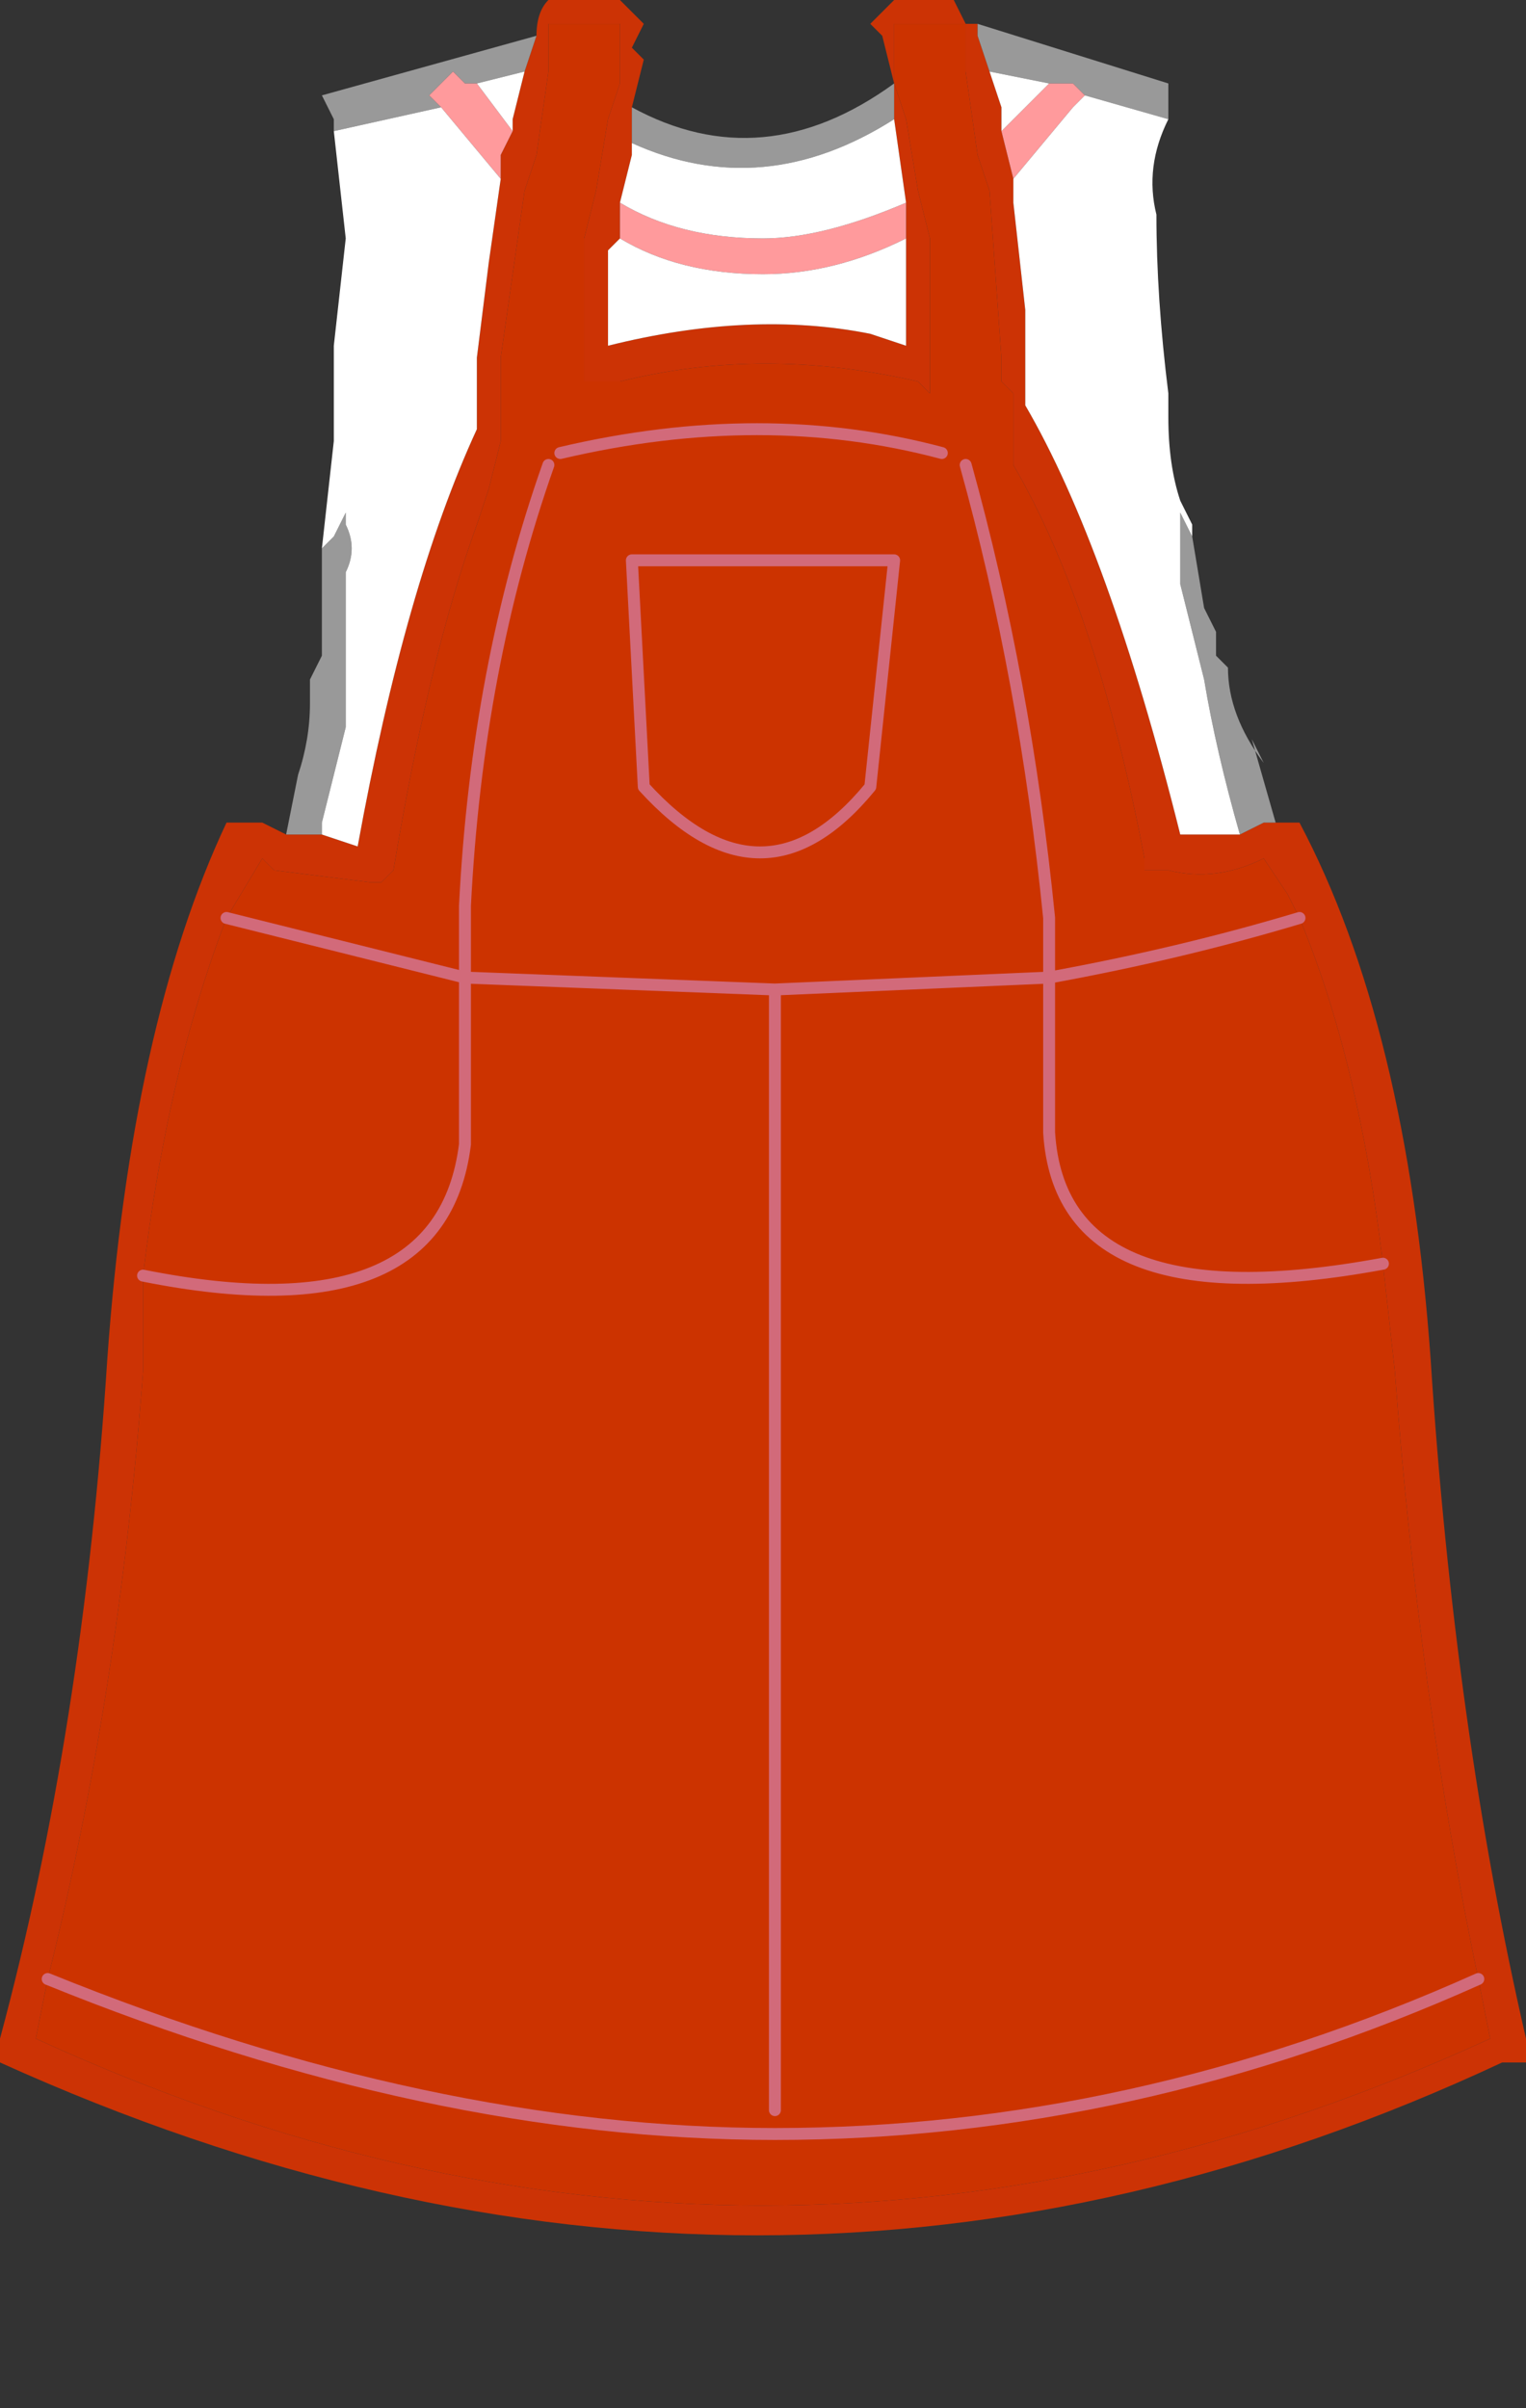
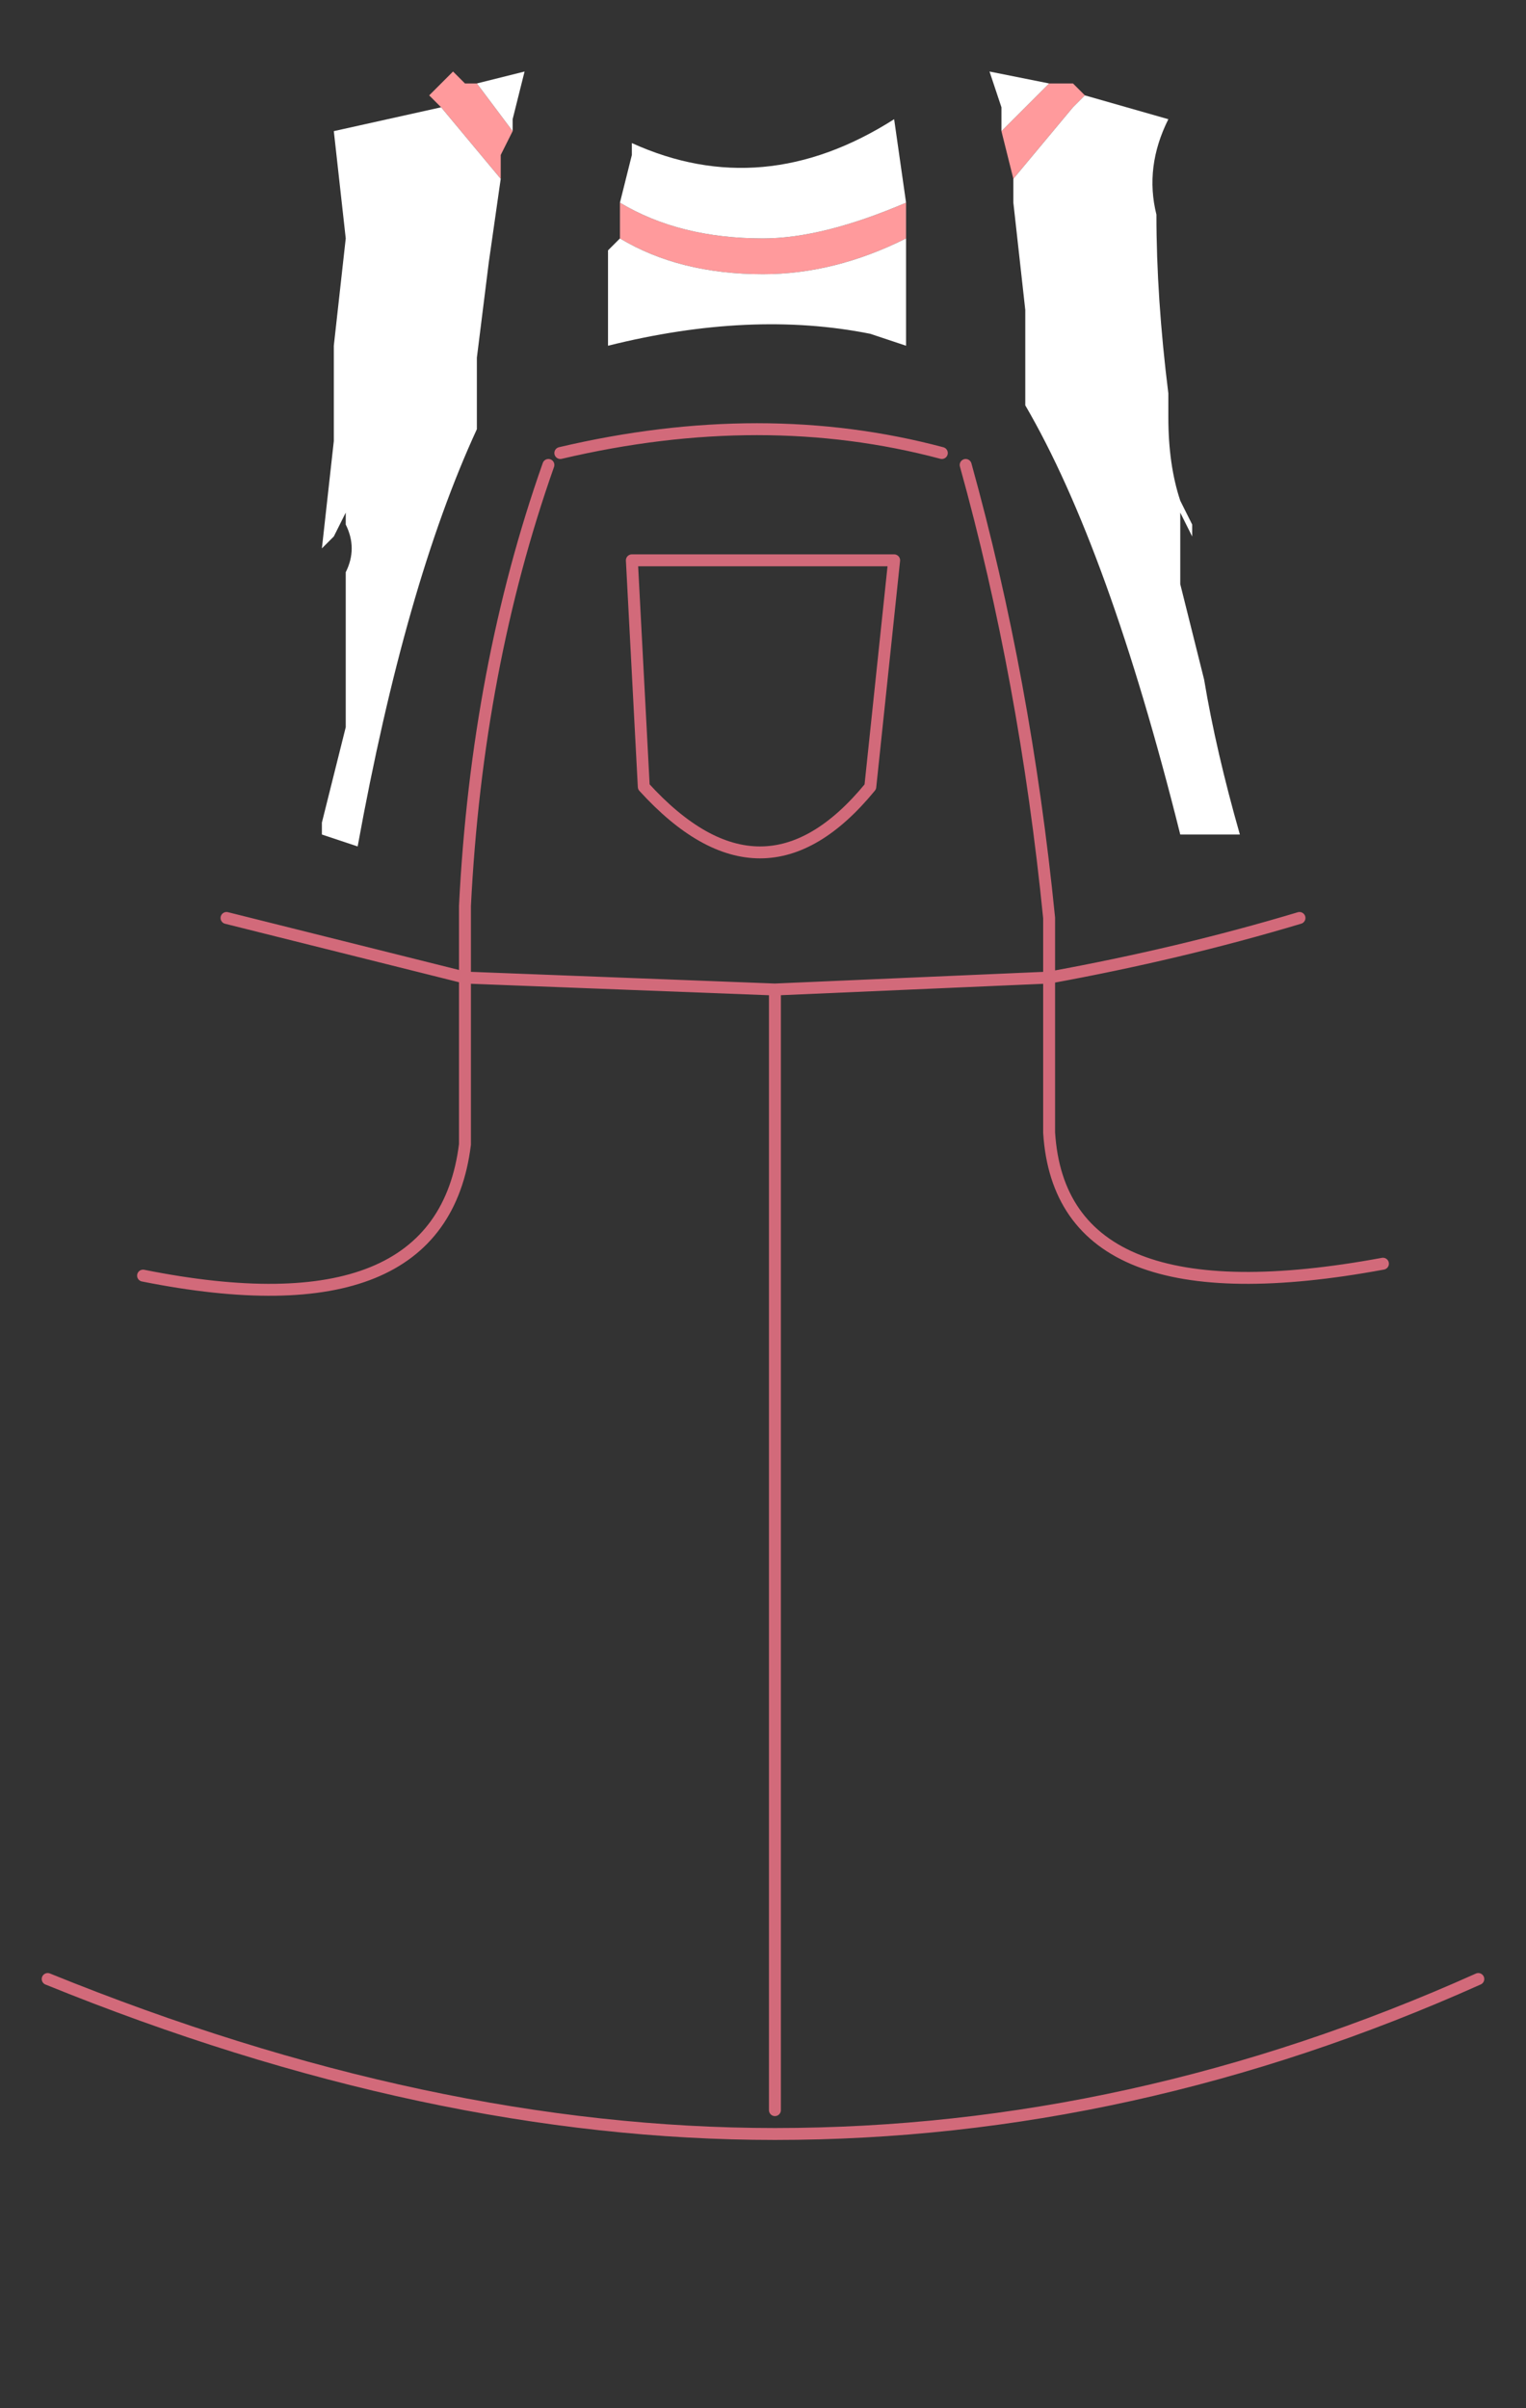
<svg xmlns="http://www.w3.org/2000/svg" height="10.1px" width="6.4px">
  <rect width="100%" height="100%" fill="#333333" stroke="none" />
  <g transform="matrix(1.0, 0.0, 0.0, 1.0, 3.2, 4.7)">
-     <path d="M0.6 -4.6 L0.85 -4.6 0.85 -4.4 0.9 -4.05 0.95 -3.9 1.0 -3.2 1.0 -3.1 1.05 -3.05 1.05 -2.75 Q1.4 -2.15 1.6 -1.1 L1.6 -1.05 1.7 -1.05 Q1.9 -1.0 2.1 -1.1 L2.2 -0.95 2.25 -0.85 Q1.75 -0.7 1.2 -0.6 L1.2 0.05 Q1.25 0.85 2.6 0.6 1.25 0.85 1.2 0.05 L1.2 -0.6 Q1.75 -0.7 2.25 -0.85 2.5 -0.25 2.6 0.6 L2.65 1.05 Q2.75 2.4 3.0 3.6 L3.05 3.85 Q0.0 5.25 -3.05 3.85 L-3.0 3.6 Q-2.7 2.4 -2.6 1.05 L-2.6 0.65 Q-2.5 -0.2 -2.25 -0.85 L-2.1 -1.1 -2.05 -1.05 -1.65 -1.0 -1.6 -1.0 -1.55 -1.05 Q-1.4 -1.95 -1.2 -2.5 L-1.15 -2.65 -1.1 -2.85 -1.1 -3.2 -1.0 -3.9 -0.95 -4.05 -0.9 -4.4 -0.9 -4.6 -0.6 -4.6 -0.6 -4.35 -0.65 -4.2 -0.7 -3.9 -0.75 -3.7 -0.75 -3.1 -0.6 -3.1 Q0.0 -3.25 0.65 -3.1 L0.7 -3.05 0.7 -3.7 0.65 -3.9 0.6 -4.2 0.55 -4.35 0.55 -4.6 0.6 -4.6 M-0.9 -2.75 Q-1.2 -1.9 -1.25 -0.9 L-1.25 -0.6 -2.25 -0.85 -1.25 -0.6 -1.25 -0.9 Q-1.2 -1.9 -0.9 -2.75 M0.85 -2.75 Q1.1 -1.85 1.2 -0.85 L1.2 -0.6 0.05 -0.55 -1.25 -0.6 0.05 -0.55 1.2 -0.6 1.2 -0.85 Q1.1 -1.85 0.85 -2.75 M0.55 -2.35 L0.45 -1.4 Q0.0 -0.85 -0.5 -1.4 L-0.55 -2.35 0.55 -2.35 -0.55 -2.35 -0.5 -1.4 Q0.0 -0.85 0.45 -1.4 L0.55 -2.35 M0.05 -0.55 L0.05 4.15 0.05 -0.55 M3.0 3.6 Q1.55 4.25 0.05 4.25 -1.4 4.25 -3.0 3.6 -1.4 4.25 0.05 4.25 1.55 4.25 3.0 3.6 M0.75 -2.8 Q0.0 -3.0 -0.85 -2.8 0.0 -3.0 0.75 -2.8 M-2.6 0.65 Q-1.35 0.9 -1.25 0.1 L-1.25 -0.6 -1.25 0.1 Q-1.35 0.9 -2.6 0.65" fill="#cc3300" fill-rule="evenodd" stroke="none" />
-     <path d="M2.25 -0.85 L2.2 -0.95 2.1 -1.1 Q1.9 -1.0 1.7 -1.05 L1.6 -1.05 1.6 -1.1 Q1.4 -2.15 1.05 -2.75 L1.05 -3.05 1.0 -3.1 1.0 -3.2 0.95 -3.9 0.9 -4.05 0.85 -4.4 0.85 -4.6 0.6 -4.6 0.55 -4.6 0.55 -4.35 0.6 -4.2 0.65 -3.9 0.7 -3.7 0.7 -3.05 0.65 -3.1 Q0.0 -3.25 -0.6 -3.1 L-0.75 -3.1 -0.75 -3.7 -0.7 -3.9 -0.65 -4.2 -0.6 -4.35 -0.6 -4.6 -0.9 -4.6 -0.9 -4.4 -0.95 -4.05 -1.0 -3.9 -1.1 -3.2 -1.1 -2.85 -1.15 -2.65 -1.2 -2.5 Q-1.4 -1.95 -1.55 -1.05 L-1.6 -1.0 -1.65 -1.0 -2.05 -1.05 -2.1 -1.1 -2.25 -0.85 Q-2.5 -0.2 -2.6 0.65 L-2.6 1.05 Q-2.7 2.4 -3.0 3.6 L-3.05 3.85 Q0.0 5.25 3.05 3.85 L3.0 3.6 Q2.75 2.4 2.65 1.05 L2.6 0.6 Q2.5 -0.25 2.25 -0.85 M0.55 -4.35 L0.5 -4.55 0.45 -4.6 0.5 -4.65 0.55 -4.7 0.8 -4.7 0.85 -4.6 0.9 -4.6 0.9 -4.55 0.95 -4.4 1.0 -4.25 1.0 -4.15 1.05 -3.95 1.05 -3.85 1.1 -3.4 1.1 -3.0 Q1.45 -2.4 1.75 -1.2 L2.0 -1.2 2.1 -1.25 2.15 -1.25 2.25 -1.25 Q2.7 -0.4 2.8 1.0 2.9 2.55 3.2 3.85 L3.2 3.95 3.1 3.95 Q0.0 5.4 -3.2 3.95 L-3.2 3.85 Q-2.85 2.55 -2.75 1.0 -2.65 -0.4 -2.25 -1.25 L-2.1 -1.25 -2.0 -1.2 -1.85 -1.2 -1.7 -1.15 Q-1.5 -2.25 -1.2 -2.9 L-1.2 -3.2 -1.15 -3.6 -1.1 -3.95 -1.1 -4.05 -1.05 -4.15 -1.05 -4.2 -1.0 -4.4 -0.95 -4.55 Q-0.95 -4.65 -0.9 -4.7 L-0.6 -4.7 -0.55 -4.65 -0.5 -4.6 -0.55 -4.5 -0.5 -4.45 -0.55 -4.25 -0.55 -4.1 -0.55 -4.05 -0.6 -3.85 -0.6 -3.7 -0.65 -3.65 -0.65 -3.25 Q-0.05 -3.4 0.45 -3.3 L0.6 -3.25 0.6 -3.7 0.6 -3.85 0.55 -4.2 0.55 -4.35" fill="#cc3305" fill-rule="evenodd" stroke="none" />
-     <path d="M0.9 -4.6 L1.7 -4.35 1.7 -4.2 1.35 -4.3 1.3 -4.35 1.2 -4.35 0.95 -4.4 0.9 -4.55 0.9 -4.6 M1.8 -2.45 L1.85 -2.15 1.9 -2.05 1.9 -1.95 1.95 -1.9 Q1.95 -1.7 2.1 -1.5 L2.05 -1.6 2.15 -1.25 2.1 -1.25 2.0 -1.2 Q1.9 -1.55 1.85 -1.85 L1.75 -2.25 1.75 -2.55 1.8 -2.45 M-2.0 -1.2 L-1.95 -1.45 Q-1.9 -1.6 -1.9 -1.75 L-1.9 -1.85 -1.85 -1.95 -1.85 -2.4 -1.8 -2.45 -1.75 -2.55 -1.75 -2.5 Q-1.7 -2.4 -1.75 -2.3 L-1.75 -1.65 -1.85 -1.25 -1.85 -1.2 -2.0 -1.2 M-1.8 -4.15 L-1.8 -4.2 -1.85 -4.3 -0.95 -4.55 -1.0 -4.4 -1.2 -4.35 -1.25 -4.35 -1.3 -4.4 -1.35 -4.35 -1.4 -4.3 -1.35 -4.25 -1.8 -4.15 M-0.55 -4.25 Q0.0 -3.95 0.55 -4.35 L0.55 -4.2 Q0.0 -3.85 -0.55 -4.1 L-0.55 -4.25" fill="#999999" fill-rule="evenodd" stroke="none" />
-     <path d="M0.6 -4.6 L0.55 -4.6 0.6 -4.6" fill="#cc9966" fill-rule="evenodd" stroke="none" />
    <path d="M0.6 -3.85 L0.6 -3.7 Q0.3 -3.55 0.0 -3.55 -0.35 -3.55 -0.6 -3.7 L-0.6 -3.85 Q-0.35 -3.7 0.0 -3.7 0.25 -3.7 0.6 -3.85 M1.2 -4.35 L1.3 -4.35 1.35 -4.3 1.3 -4.25 1.05 -3.95 1.0 -4.15 1.2 -4.35 M-1.05 -4.15 L-1.1 -4.05 -1.1 -3.95 -1.35 -4.25 -1.4 -4.3 -1.35 -4.35 -1.3 -4.4 -1.25 -4.35 -1.2 -4.35 -1.05 -4.15" fill="#ff9a9c" fill-rule="evenodd" stroke="none" />
    <path d="M1.7 -4.2 Q1.6 -4.0 1.65 -3.8 1.65 -3.45 1.7 -3.05 L1.7 -2.95 Q1.7 -2.75 1.75 -2.6 L1.8 -2.5 1.8 -2.45 1.75 -2.55 1.75 -2.25 1.85 -1.85 Q1.9 -1.55 2.0 -1.2 L1.75 -1.2 Q1.45 -2.4 1.1 -3.0 L1.1 -3.4 1.05 -3.85 1.05 -3.95 1.3 -4.25 1.35 -4.3 1.7 -4.2 M-1.85 -2.4 L-1.8 -2.85 -1.8 -3.25 -1.75 -3.7 -1.8 -4.15 -1.35 -4.25 -1.1 -3.95 -1.15 -3.6 -1.2 -3.2 -1.2 -2.9 Q-1.5 -2.25 -1.7 -1.15 L-1.85 -1.2 -1.85 -1.25 -1.75 -1.65 -1.75 -2.3 Q-1.7 -2.4 -1.75 -2.5 L-1.75 -2.55 -1.8 -2.45 -1.85 -2.4 M0.55 -4.2 L0.6 -3.85 Q0.25 -3.7 0.0 -3.7 -0.35 -3.7 -0.6 -3.85 L-0.55 -4.05 -0.55 -4.1 Q0.0 -3.85 0.55 -4.2 M0.6 -3.7 L0.6 -3.25 0.45 -3.3 Q-0.05 -3.4 -0.65 -3.25 L-0.65 -3.65 -0.6 -3.7 Q-0.35 -3.55 0.0 -3.55 0.3 -3.55 0.6 -3.7 M0.95 -4.4 L1.2 -4.35 1.0 -4.15 1.0 -4.25 0.95 -4.4 M-1.0 -4.4 L-1.05 -4.2 -1.05 -4.15 -1.2 -4.35 -1.0 -4.4" fill="#ffffff" fill-rule="evenodd" stroke="none" />
-     <path d="M-2.2 -1.6 L-2.15 -1.6 -2.2 -1.6" fill="#ff3399" fill-rule="evenodd" stroke="none" />
    <path d="M-2.25 -0.85 L-1.25 -0.6 -1.25 -0.9 Q-1.2 -1.9 -0.9 -2.75 M-1.25 -0.6 L0.05 -0.55 1.2 -0.6 1.2 -0.85 Q1.1 -1.85 0.85 -2.75 M2.25 -0.85 Q1.75 -0.7 1.2 -0.6 L1.2 0.05 Q1.25 0.85 2.6 0.6 M0.55 -2.35 L-0.55 -2.35 -0.5 -1.4 Q0.0 -0.85 0.45 -1.4 L0.55 -2.35 M-3.0 3.6 Q-1.4 4.25 0.05 4.25 1.55 4.25 3.0 3.6 M0.05 4.15 L0.05 -0.55 M-1.25 -0.6 L-1.25 0.1 Q-1.35 0.9 -2.6 0.65 M-0.85 -2.8 Q0.0 -3.0 0.75 -2.8" fill="none" stroke="#d26a7a" stroke-linecap="round" stroke-linejoin="round" stroke-width="0.05" />
  </g>
</svg>